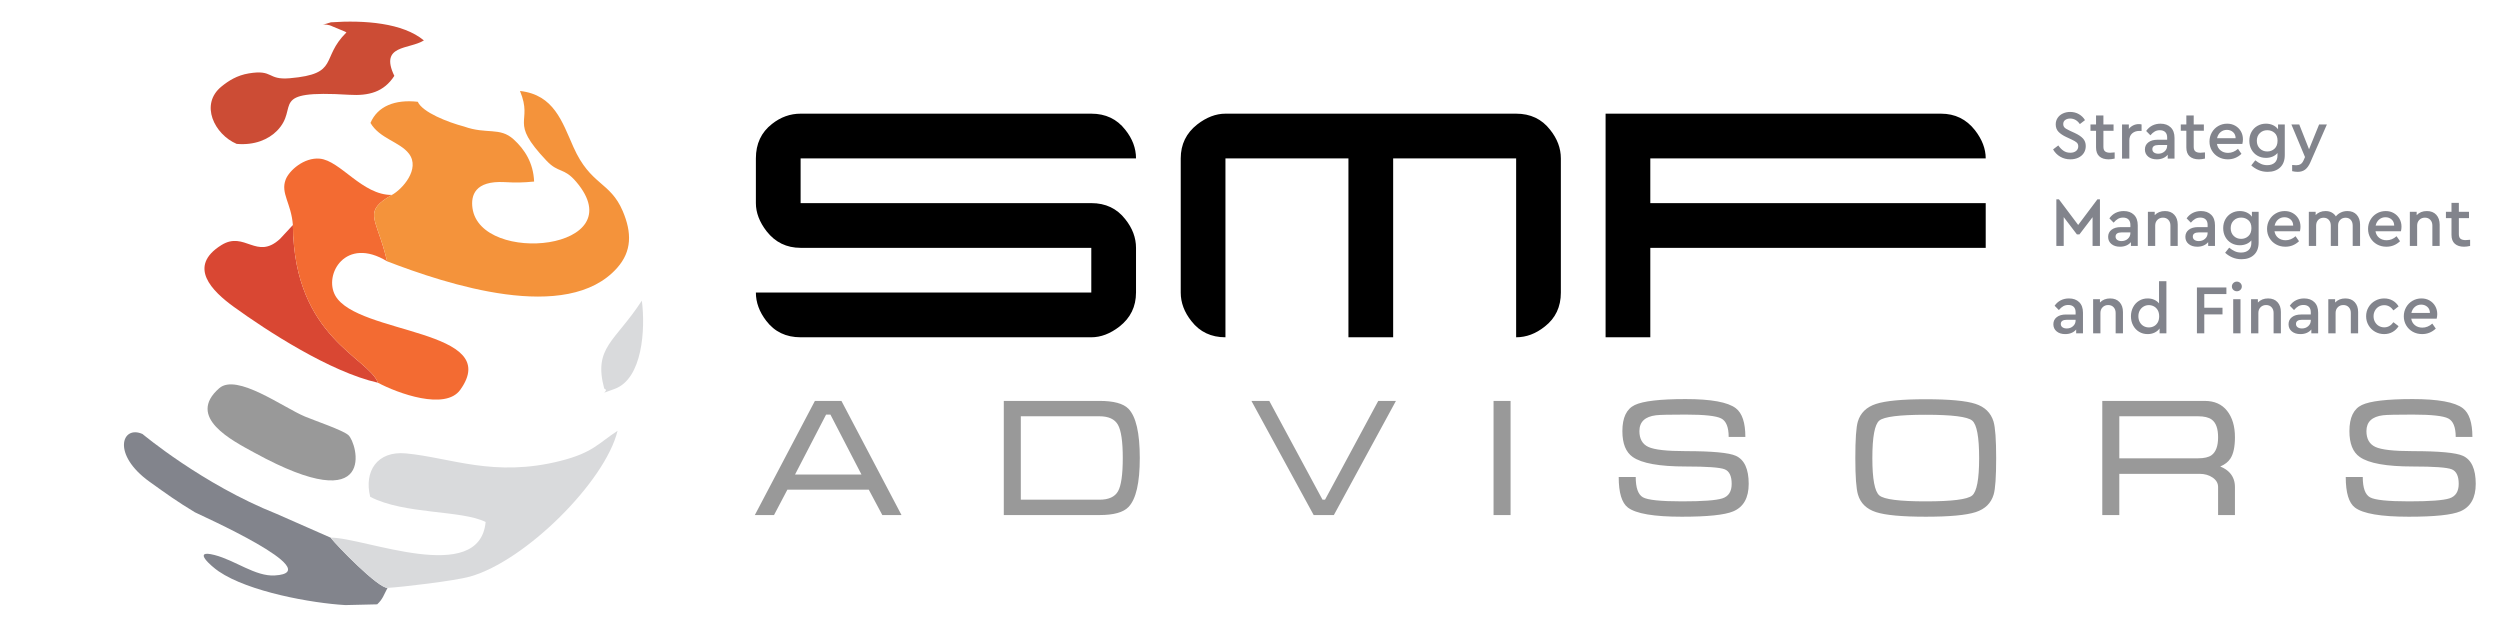
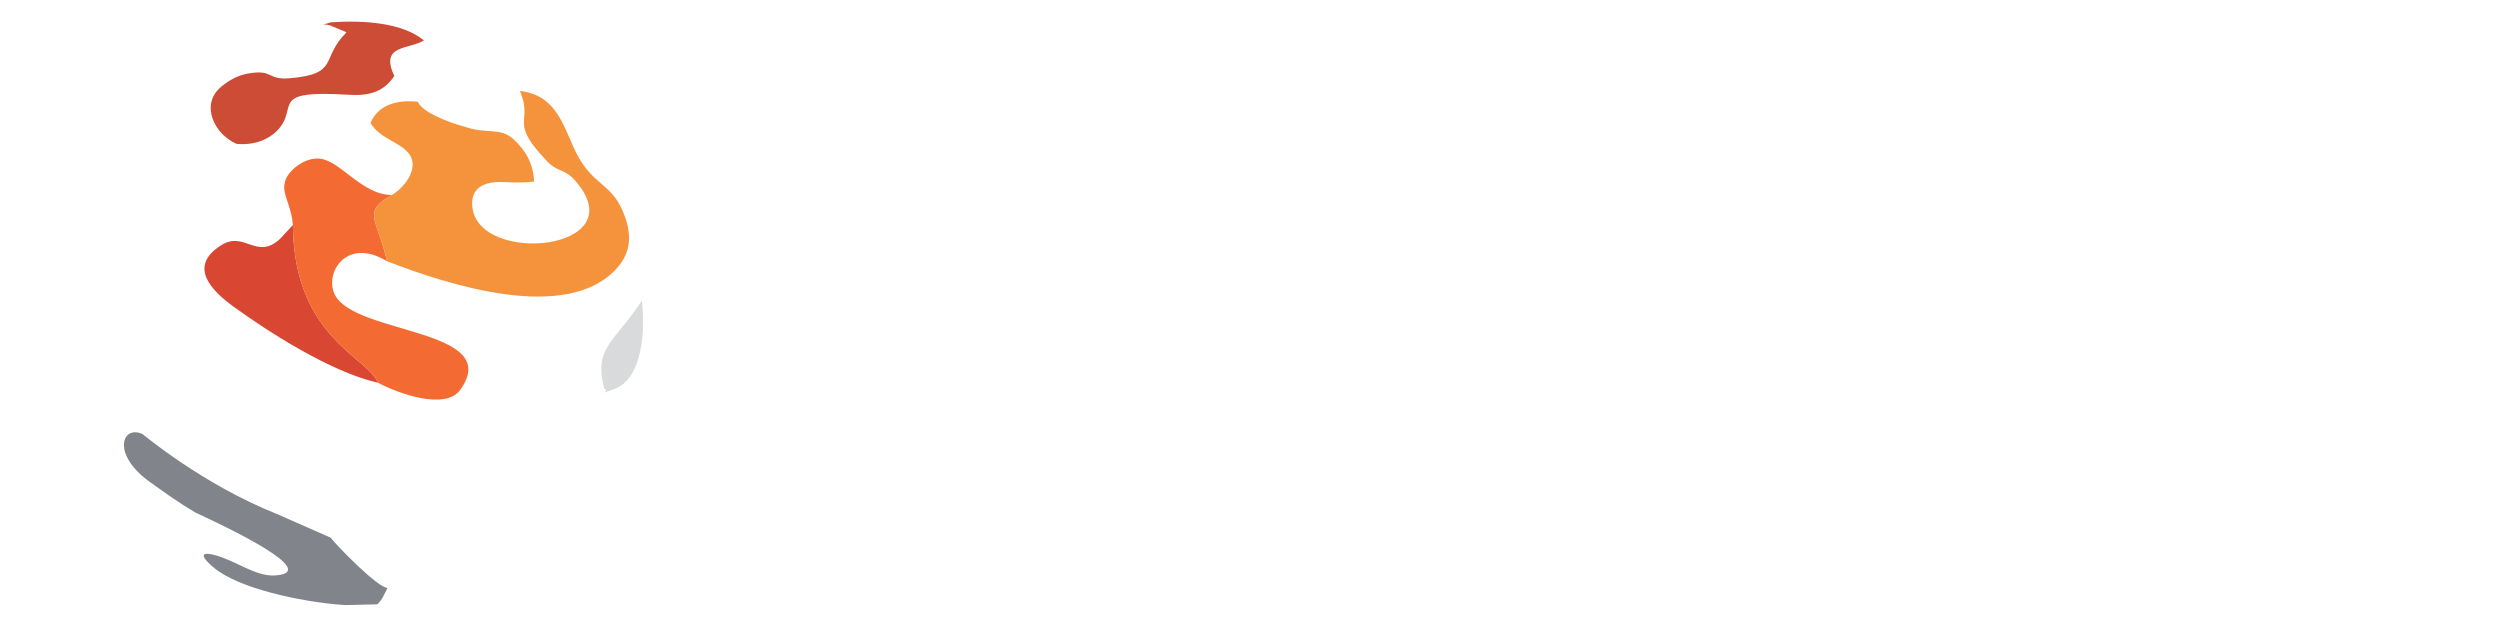
<svg xmlns="http://www.w3.org/2000/svg" xml:space="preserve" width="84.667mm" height="21.082mm" version="1.1" style="shape-rendering:geometricPrecision; text-rendering:geometricPrecision; image-rendering:optimizeQuality; fill-rule:evenodd; clip-rule:evenodd" viewBox="0 0 8466.66 2108.18">
  <defs>
    <style type="text/css">
   
    .fil4 {fill:#82848C}
    .fil6 {fill:#999999}
    .fil5 {fill:#CC4C35}
    .fil3 {fill:#D94733}
    .fil7 {fill:#D9DADC}
    .fil8 {fill:#F36B32}
    .fil9 {fill:#F4933B}
    .fil0 {fill:black;fill-rule:nonzero}
    .fil2 {fill:#82848C;fill-rule:nonzero}
    .fil1 {fill:#999999;fill-rule:nonzero}
   
  </style>
  </defs>
  <g id="Слой_x0020_1">
    <g id="_1715943853456">
-       <path class="fil0" d="M3847.29 990.81c0,47.45 -18.68,85.83 -56.04,115.11 -31.29,24.23 -63.11,36.35 -95.41,36.35l-984.45 0c-49.49,0 -88.36,-18.69 -116.63,-56.05 -23.22,-30.29 -34.85,-62.09 -34.85,-95.41l1135.93 0 0 -151.45 -984.45 0c-47.47,0 -85.83,-18.69 -115.13,-56.05 -24.21,-31.29 -36.35,-63.1 -36.35,-95.41l0 -151.47c0,-49.46 18.18,-88.33 54.53,-116.61 29.29,-23.22 61.59,-34.85 96.95,-34.85l984.45 0c48.47,0 86.83,18.18 115.11,54.53 24.23,30.31 36.34,62.61 36.34,96.93l-1135.9 0 0 151.47 984.45 0c48.47,0 86.83,18.18 115.11,54.53 24.23,30.29 36.34,62.59 36.34,96.93l0 151.45zm1438.82 0c0,48.47 -18.15,86.83 -54.5,115.11 -30.31,24.23 -62.62,36.35 -96.95,36.35l0 -605.84 -416.49 0 0 605.84 -151.46 0 0 -605.84 -416.51 0 0 605.84c-48.46,0 -86.82,-18.18 -115.1,-54.53 -24.23,-30.29 -36.35,-62.61 -36.35,-96.93l0 -454.38c0,-47.45 18.68,-85.81 56.03,-115.09 31.3,-24.25 63.12,-36.37 95.42,-36.37l984.46 0c48.48,0 86.84,18.18 115.1,54.53 24.25,30.31 36.35,62.61 36.35,96.93l0 454.38zm1438.84 -151.45l-1135.91 0 0 302.91 -151.45 0 0 -757.3 1135.9 0c47.45,0 85.83,18.69 115.11,56.05 24.23,31.31 36.35,63.11 36.35,95.41l-1135.91 0 0 151.47 1135.91 0 0 151.46z" />
-       <path class="fil1" d="M2849.65 1357.74l203.44 386.56 -64.98 0 -45.78 -85.9 -275.78 0 -45.21 85.9 -64.98 0 203.44 -386.56 89.85 0zm67.81 249.24l-105.1 -202.9 -14.69 0 -105.12 202.9 224.91 0zm482.06 -249.24l324.37 0c47.87,0 80.45,8.87 97.78,26.57 25.62,26.38 38.42,81.94 38.42,166.71 0,84.38 -12.8,139.77 -38.42,166.15 -17.33,18.08 -49.91,27.13 -97.78,27.13l-324.37 0 0 -386.56zm57.64 334.56l266.17 0c31.29,0 52.28,-9.52 63.03,-28.54 10.72,-19.02 16.1,-56.6 16.1,-112.74 0,-55.76 -5.47,-93.24 -16.39,-112.47 -10.93,-19.21 -31.83,-28.8 -62.74,-28.8l-266.17 0 0 282.55zm1210.49 -334.56l-180.26 334.56 -8.48 0 -180.28 -334.56 -60.47 0 210.79 386.56 68.39 0 210.22 -386.56 -59.91 0zm448.16 386.56l-57.65 0 0 -386.56 57.65 0 0 386.56zm592.81 -216.46c90.05,0 146.75,5.29 170.1,15.85 29.01,13.17 43.52,44.83 43.52,94.93 0,47.47 -17.52,78.55 -52.57,93.25 -28.63,12.06 -86.64,18.08 -174.05,18.08 -94.56,0 -155.4,-10.37 -182.53,-31.09 -20.72,-15.82 -31.08,-50.3 -31.08,-103.42l57.64 0c0,36.56 8.09,59.44 24.29,68.67 16.2,9.22 60.28,13.83 132.25,13.83 70.46,0 116.14,-3.38 137.04,-10.16 20.92,-6.79 31.36,-23.18 31.36,-49.16 0,-26.38 -7.81,-42.76 -23.46,-49.18 -15.61,-6.4 -59.79,-9.59 -132.51,-9.59 -88.91,0 -148.63,-10.75 -179.15,-32.21 -23.34,-16.2 -35.03,-45.4 -35.03,-87.6 0,-45.59 14.04,-75.07 42.11,-88.45 28.05,-13.37 85.41,-20.05 172.07,-20.05 86.28,0 142.97,10.34 170.1,31.08 21.47,16.57 32.21,48.97 32.21,97.19l-56.52 0c0,-33.15 -8.46,-54.05 -25.41,-62.73 -16.96,-8.67 -57.09,-13 -120.38,-13 -54.26,0 -87.6,0.76 -100.03,2.26 -37.67,4.54 -56.5,22.43 -56.5,53.7 0,26.38 10.16,44.27 30.52,53.67 20.33,9.43 62.35,14.13 126.01,14.13zm813.21 222.11c-80.24,0 -136.38,-5.18 -168.41,-15.54 -32.02,-10.37 -52.36,-30.05 -61.03,-59.06 -6.02,-19.96 -9.05,-61.22 -9.05,-123.76 0,-63.67 2.84,-104.93 8.49,-123.76 8.67,-29.39 29.2,-49.35 61.59,-59.91 32.4,-10.55 88.54,-15.82 168.41,-15.82 80.24,0 136.29,5.17 168.12,15.54 31.84,10.35 52.29,30.24 61.32,59.62 6.04,19.97 9.05,61.41 9.05,124.33 0,63.29 -2.82,104.36 -8.49,123.19 -8.65,29.39 -29.01,49.26 -61.03,59.63 -32.02,10.36 -88.35,15.54 -168.97,15.54zm0 -52.01c88.92,0 141.28,-6.58 157.1,-19.77 15.84,-13.19 23.74,-55.37 23.74,-126.58 0,-71.59 -7.82,-113.98 -23.46,-127.15 -15.62,-13.19 -68.09,-19.79 -157.38,-19.79 -89.29,0 -141.75,6.6 -157.38,19.79 -15.64,13.17 -23.46,55.56 -23.46,127.15 0,70.83 7.92,112.94 23.74,126.3 15.82,13.37 68.18,20.05 157.1,20.05zm597.92 -340.2l346.97 0c32.77,0 58.02,11.22 75.72,33.63 17.71,22.42 26.57,52.28 26.57,89.57 0,32.02 -5.1,55.95 -15.26,71.78 -7.17,11.3 -18.64,20.33 -34.47,27.13 13.93,5.64 24.86,13 32.78,22.03 11.29,12.81 16.95,28.63 16.95,47.47l0 94.95 -57.08 0 0 -94.95c0,-12.8 -6.12,-23.45 -18.36,-31.93 -12.25,-8.47 -27.04,-12.7 -44.37,-12.7l-271.83 0 0 139.58 -57.62 0 0 -386.56zm57.62 194.41l266.19 0c21.09,0 36.53,-3.57 46.34,-10.74 14.69,-10.91 22.03,-31.08 22.03,-60.47 0,-29.39 -7.15,-49.35 -21.47,-59.9 -10.18,-7.53 -25.81,-11.29 -46.9,-11.29l-266.19 0 0 142.4zm993.49 -24.31c90.04,0 146.75,5.29 170.12,15.85 29.01,13.17 43.49,44.83 43.49,94.93 0,47.47 -17.51,78.55 -52.54,93.25 -28.64,12.06 -86.66,18.08 -174.05,18.08 -94.58,0 -155.43,-10.37 -182.56,-31.09 -20.71,-15.82 -31.06,-50.3 -31.06,-103.42l57.63 0c0,36.56 8.11,59.44 24.31,68.67 16.19,9.22 60.28,13.83 132.24,13.83 70.44,0 116.12,-3.38 137.04,-10.16 20.91,-6.79 31.37,-23.18 31.37,-49.16 0,-26.38 -7.83,-42.76 -23.46,-49.18 -15.64,-6.4 -59.82,-9.59 -132.53,-9.59 -88.9,0 -148.62,-10.75 -179.13,-32.21 -23.37,-16.2 -35.05,-45.4 -35.05,-87.6 0,-45.59 14.03,-75.07 42.1,-88.45 28.07,-13.37 85.44,-20.05 172.08,-20.05 86.28,0 142.99,10.34 170.12,31.08 21.46,16.57 32.21,48.97 32.21,97.19l-56.52 0c0,-33.15 -8.47,-54.05 -25.42,-62.73 -16.97,-8.67 -57.08,-13 -120.39,-13 -54.24,0 -87.58,0.76 -100.02,2.26 -37.68,4.54 -56.52,22.43 -56.52,53.7 0,26.38 10.18,44.27 30.52,53.67 20.36,9.43 62.35,14.13 126.02,14.13z" />
-       <path class="fil2" d="M7011.71 539.63c-12.71,0 -24.17,-2.97 -34.37,-8.94 -10.2,-5.96 -18.27,-14.2 -24.25,-24.72l17.67 -13.42c5.17,7.53 11.02,13.53 17.53,18.01 6.51,4.48 14.24,6.72 23.2,6.72 7.99,0 14.47,-1.98 19.41,-5.89 4.95,-3.93 7.42,-9.18 7.42,-15.77 0,-5.51 -1.77,-9.82 -5.31,-12.96 -3.52,-3.14 -9.37,-6.59 -17.53,-10.35l-17.18 -8.01c-11.31,-5.18 -20.17,-11.07 -26.6,-17.65 -6.44,-6.61 -9.66,-15.07 -9.66,-25.44 0,-8.31 2.21,-15.69 6.59,-22.12 4.4,-6.44 10.33,-11.39 17.78,-14.83 7.45,-3.46 15.65,-5.19 24.61,-5.19 10.99,0 20.86,2.56 29.65,7.65 8.8,5.1 15.63,11.82 20.49,20.14l-17.42 13.41c-4.09,-6.11 -8.9,-10.78 -14.49,-14.02 -5.57,-3.21 -11.65,-4.81 -18.23,-4.81 -6.61,0 -12.17,1.6 -16.73,4.81 -4.55,3.24 -6.83,7.91 -6.83,14.02 0,3.76 0.87,6.91 2.6,9.41 1.73,2.52 4.01,4.61 6.83,6.24 2.82,1.66 6.9,3.82 12.25,6.48l17.42 8.01c12.55,5.8 21.88,12.08 28.01,18.83 6.12,6.76 9.18,15.22 9.18,25.42 0,8.96 -2.23,16.84 -6.71,23.67 -4.48,6.83 -10.67,12.08 -18.61,15.77 -7.92,3.68 -16.82,5.53 -26.72,5.53zm149.97 -23.54l0 20.96c-7.69,1.71 -14.5,2.58 -20.49,2.58 -13.34,0 -23.76,-3.33 -31.3,-9.99 -7.53,-6.68 -11.29,-16.77 -11.29,-30.26l0 -56.51 -18.85 0 0 -21.41 18.85 0 0 -30.39 24.95 0 0 30.39 34.37 0 0 21.41 -34.37 0 0 54.39c0,7.37 1.91,12.55 5.77,15.54 3.84,2.97 9.52,4.48 17.07,4.48 3.44,0 8.56,-0.4 15.29,-1.19zm91.12 -94.63l0 21.88 -7.55 0c-9.72,0 -17.79,2.8 -24.23,8.37 -6.43,5.57 -9.67,13.45 -9.67,23.65l0 61.69 -24.7 0 0 -115.59 23.06 0 0 15.05c4.09,-5.18 9.07,-9.18 14.96,-12.01 5.87,-2.82 12.12,-4.23 18.7,-4.23 3.47,0 6.61,0.4 9.43,1.19zm64.27 -2.6c14.28,0 25.74,4.16 34.37,12.47 8.64,8.32 12.95,20.25 12.95,35.79l0 69.93 -23.07 0 0 -12.96c-4.23,5.02 -9.5,8.88 -15.77,11.55 -6.28,2.65 -13.35,3.99 -21.2,3.99 -12.08,0 -21.81,-3.05 -29.2,-9.18 -7.36,-6.12 -11.06,-14.21 -11.06,-24.24 0,-10.06 3.85,-18.06 11.55,-24.02 7.68,-5.97 18.04,-8.94 31.06,-8.94l32.74 0 0 -7.54c0,-8 -2.16,-14.13 -6.47,-18.37 -4.33,-4.23 -10.41,-6.36 -18.25,-6.36 -6.44,0 -12.18,1.42 -17.18,4.26 -5.04,2.82 -9.97,7.13 -14.84,12.94l-14.36 -14.6c5.79,-8.31 12.87,-14.52 21.18,-18.61 8.32,-4.08 17.5,-6.11 27.55,-6.11zm-7.55 101.71c8.34,0 15.39,-2.6 21.21,-7.77 5.81,-5.18 8.71,-11.7 8.71,-19.55l0 -2.11 -29.67 0c-6.59,0 -11.65,1.17 -15.18,3.52 -3.54,2.37 -5.29,5.89 -5.29,10.61 0,4.86 1.86,8.62 5.64,11.29 3.77,2.67 8.62,4.01 14.58,4.01zm157.99 -4.48l0 20.96c-7.7,1.71 -14.51,2.58 -20.49,2.58 -13.34,0 -23.76,-3.33 -31.31,-9.99 -7.52,-6.68 -11.29,-16.77 -11.29,-30.26l0 -56.51 -18.85 0 0 -21.41 18.85 0 0 -30.39 24.95 0 0 30.39 34.37 0 0 21.41 -34.37 0 0 54.39c0,7.37 1.92,12.55 5.76,15.54 3.85,2.97 9.54,4.48 17.08,4.48 3.44,0 8.54,-0.4 15.3,-1.19zm126.65 -28.73l-86.15 0c1.57,9.43 5.76,16.84 12.59,22.26 6.83,5.42 15.18,8.13 25.08,8.13 12.08,0 23.29,-4.56 33.66,-13.66l11.78 16.95c-13.19,12.4 -28.58,18.59 -46.15,18.59 -11.78,0 -22.37,-2.62 -31.78,-7.89 -9.43,-5.24 -16.84,-12.47 -22.26,-21.65 -5.42,-9.18 -8.13,-19.44 -8.13,-30.72 0,-11.14 2.64,-21.36 7.91,-30.61 5.24,-9.26 12.47,-16.56 21.65,-21.9 9.18,-5.33 19.27,-8 30.25,-8 10.2,0 19.34,2.31 27.43,6.94 8.08,4.63 14.44,10.95 19.06,18.95 4.63,8.01 6.96,17.04 6.96,27.07 0,4.87 -0.63,10.07 -1.9,15.54zm-52.49 -47.54c-8.16,0 -15.26,2.54 -21.31,7.64 -6.04,5.11 -9.99,11.96 -11.89,20.6l62.87 0c-0.17,-8.79 -3.1,-15.69 -8.84,-20.72 -5.72,-5.02 -12.66,-7.52 -20.83,-7.52zm196.12 -18.36l0 103.59c0,18.19 -5.27,32.24 -15.78,42.14 -10.52,9.88 -24.56,14.83 -42.15,14.83 -11.45,0 -21.84,-2.05 -31.19,-6.14 -9.33,-4.08 -17.46,-9.33 -24.36,-15.76l13.65 -17.18c6.44,5.17 12.84,9.22 19.19,12.12 6.36,2.89 13.46,4.34 21.3,4.34 10.52,0 18.91,-2.78 25.19,-8.35 6.29,-5.57 9.43,-13.77 9.43,-24.59l0 -8.24c-4.4,5.32 -10.01,9.4 -16.84,12.23 -6.83,2.84 -14.24,4.25 -22.24,4.25 -10.68,0 -20.3,-2.49 -28.84,-7.41 -8.56,-4.95 -15.28,-11.82 -20.13,-20.61 -4.87,-8.8 -7.3,-18.77 -7.3,-29.91 0,-11.14 2.43,-21.11 7.3,-29.9 4.85,-8.78 11.61,-15.65 20.24,-20.6 8.64,-4.95 18.22,-7.41 28.73,-7.41 8.79,0 16.75,1.69 23.9,5.06 7.13,3.37 12.83,8.03 17.06,14l0 -16.46 22.84 0zm-59.34 91.56c9.58,0 17.78,-3.14 24.61,-9.4 6.83,-6.29 10.24,-15.32 10.24,-27.08 0,-11.77 -3.41,-20.64 -10.24,-26.6 -6.83,-5.96 -15.03,-8.96 -24.61,-8.96 -10.04,0 -18.44,3.3 -25.19,9.9 -6.74,6.59 -10.12,15.22 -10.12,25.89 0,10.84 3.38,19.58 10.12,26.26 6.75,6.66 15.15,9.99 25.19,9.99zm202.01 -91.56l-56.27 128.76c-4.86,10.99 -10.67,19.04 -17.42,24.14 -6.76,5.1 -15.07,7.66 -24.95,7.66 -6.46,0 -12.8,-0.79 -19.08,-2.36l0 -20.95c7.22,0.62 11.78,0.94 13.66,0.94 5.79,0 10.74,-1.21 14.82,-3.65 4.09,-2.43 7.55,-6.87 10.37,-13.31l4.7 -10.81 -46.15 -110.42 26.61 0 33.2 84.04 34.13 -84.04 26.38 0zm-768.67 253.55l0 157.97 -24.97 0 0 -97.46 -44.5 58.38 -8.48 0 -44.72 -58.62 0 97.7 -24.95 0 0 -157.97 8.69 0 65.23 86.87 65.21 -86.87 8.49 0zm80.73 39.78c14.3,0 25.76,4.17 34.37,12.49 8.64,8.32 12.97,20.24 12.97,35.79l0 69.91 -23.09 0 0 -12.95c-4.23,5.03 -9.48,8.87 -15.77,11.54 -6.28,2.67 -13.34,4.01 -21.18,4.01 -12.1,0 -21.83,-3.07 -29.2,-9.19 -7.38,-6.13 -11.06,-14.2 -11.06,-24.25 0,-10.04 3.83,-18.04 11.53,-24 7.69,-5.97 18.04,-8.96 31.08,-8.96l32.72 0 0 -7.53c0,-8.01 -2.15,-14.13 -6.47,-18.36 -4.31,-4.25 -10.41,-6.36 -18.25,-6.36 -6.44,0 -12.16,1.41 -17.18,4.24 -5.02,2.82 -9.97,7.14 -14.83,12.94l-14.37 -14.6c5.81,-8.32 12.87,-14.51 21.18,-18.59 8.32,-4.08 17.52,-6.13 27.55,-6.13zm-7.53 101.71c8.32,0 15.37,-2.58 21.19,-7.77 5.81,-5.18 8.71,-11.69 8.71,-19.53l0 -2.13 -29.65 0c-6.61,0 -11.67,1.19 -15.2,3.54 -3.52,2.35 -5.29,5.89 -5.29,10.59 0,4.87 1.88,8.64 5.64,11.31 3.78,2.65 8.64,3.99 14.6,3.99zm146.92 -101.71c13.49,0 24.09,4.21 31.78,12.6 7.7,8.39 11.53,19.51 11.53,33.32l0 72.27 -24.72 0 0 -68.97c0,-8.02 -2.31,-14.49 -6.94,-19.42 -4.63,-4.95 -10.71,-7.43 -18.25,-7.43 -7.7,0 -14,2.52 -18.95,7.54 -4.94,5.03 -7.41,11.46 -7.41,19.31l0 68.97 -24.72 0 0 -115.6 23.07 0 0 11.31c8.78,-9.25 20.31,-13.9 34.61,-13.9zm122.18 0c14.28,0 25.74,4.17 34.38,12.49 8.63,8.32 12.94,20.24 12.94,35.79l0 69.91 -23.07 0 0 -12.95c-4.23,5.03 -9.5,8.87 -15.76,11.54 -6.29,2.67 -13.36,4.01 -21.21,4.01 -12.07,0 -21.8,-3.07 -29.18,-9.19 -7.37,-6.13 -11.08,-14.2 -11.08,-24.25 0,-10.04 3.86,-18.04 11.55,-24 7.68,-5.97 18.05,-8.96 31.07,-8.96l32.73 0 0 -7.53c0,-8.01 -2.16,-14.13 -6.47,-18.36 -4.33,-4.25 -10.4,-6.36 -18.25,-6.36 -6.43,0 -12.17,1.41 -17.18,4.24 -5.02,2.82 -9.97,7.14 -14.84,12.94l-14.36 -14.6c5.8,-8.32 12.87,-14.51 21.19,-18.59 8.31,-4.08 17.5,-6.13 27.54,-6.13zm-7.52 101.71c8.31,0 15.37,-2.58 21.18,-7.77 5.82,-5.18 8.71,-11.69 8.71,-19.53l0 -2.13 -29.67 0c-6.58,0 -11.64,1.19 -15.18,3.54 -3.54,2.35 -5.29,5.89 -5.29,10.59 0,4.87 1.87,8.64 5.65,11.31 3.76,2.65 8.63,3.99 14.6,3.99zm202.7 -99.12l0 103.6c0,18.21 -5.27,32.24 -15.78,42.14 -10.52,9.9 -24.56,14.82 -42.13,14.82 -11.48,0 -21.86,-2.03 -31.21,-6.11 -9.33,-4.08 -17.46,-9.33 -24.37,-15.77l13.66 -17.19c6.44,5.17 12.83,9.22 19.19,12.13 6.36,2.9 13.46,4.35 21.32,4.35 10.5,0 18.91,-2.79 25.17,-8.35 6.29,-5.57 9.43,-13.78 9.43,-24.61l0 -8.24c-4.4,5.34 -10.01,9.42 -16.84,12.24 -6.83,2.83 -14.24,4.24 -22.24,4.24 -10.68,0 -20.3,-2.47 -28.84,-7.42 -8.56,-4.94 -15.26,-11.81 -20.13,-20.6 -4.87,-8.78 -7.3,-18.76 -7.3,-29.89 0,-11.14 2.43,-21.11 7.3,-29.9 4.87,-8.8 11.61,-15.65 20.24,-20.6 8.64,-4.95 18.22,-7.43 28.73,-7.43 8.79,0 16.75,1.69 23.9,5.06 7.13,3.39 12.83,8.05 17.06,14.02l0 -16.49 22.84 0zm-59.32 91.59c9.56,0 17.76,-3.14 24.59,-9.42 6.83,-6.27 10.24,-15.3 10.24,-27.08 0,-11.76 -3.41,-20.64 -10.24,-26.6 -6.83,-5.97 -15.03,-8.94 -24.59,-8.94 -10.07,0 -18.46,3.29 -25.21,9.88 -6.74,6.6 -10.12,15.22 -10.12,25.91 0,10.82 3.38,19.58 10.12,26.24 6.75,6.68 15.14,10.01 25.21,10.01zm199.17 -25.66l-86.17 0c1.56,9.43 5.76,16.84 12.59,22.26 6.82,5.4 15.18,8.11 25.07,8.11 12.08,0 23.32,-4.56 33.66,-13.64l11.78 16.93c-13.19,12.42 -28.56,18.61 -46.15,18.61 -11.76,0 -22.35,-2.64 -31.78,-7.89 -9.42,-5.27 -16.84,-12.47 -22.24,-21.65 -5.41,-9.2 -8.12,-19.44 -8.12,-30.75 0,-11.13 2.61,-21.33 7.88,-30.59 5.27,-9.27 12.47,-16.57 21.65,-21.9 9.19,-5.34 19.27,-8.01 30.26,-8.01 10.2,0 19.34,2.31 27.43,6.96 8.09,4.63 14.43,10.93 19.08,18.95 4.62,7.99 6.94,17.02 6.94,27.07 0,4.87 -0.64,10.05 -1.88,15.54zm-52.51 -47.56c-8.17,0 -15.26,2.56 -21.3,7.65 -6.06,5.1 -10.01,11.97 -11.89,20.61l62.86 0c-0.15,-8.79 -3.11,-15.7 -8.83,-20.72 -5.74,-5.02 -12.68,-7.54 -20.84,-7.54zm213.31 -20.96c13.34,0 23.8,4.21 31.42,12.6 7.62,8.39 11.42,19.51 11.42,33.32l0 72.27 -24.96 0 0 -68.75c0,-8.14 -2.15,-14.67 -6.48,-19.53 -4.3,-4.87 -10.16,-7.3 -17.53,-7.3 -7.53,0 -13.66,2.43 -18.36,7.3 -4.71,4.86 -7.06,10.99 -7.06,18.37l0 69.91 -24.72 0 0 -68.75c0,-7.99 -2.2,-14.47 -6.6,-19.41 -4.39,-4.95 -10.28,-7.42 -17.65,-7.42 -7.55,0 -13.66,2.47 -18.36,7.42 -4.73,4.94 -7.08,11.42 -7.08,19.41l0 68.75 -24.72 0 0 -115.6 23.08 0 0 10.84c4.09,-4.23 8.94,-7.54 14.6,-9.89 5.65,-2.36 11.93,-3.54 18.84,-3.54 7.99,0 14.97,1.62 20.94,4.83 5.98,3.22 10.68,7.66 14.13,13.3 4.23,-5.49 9.78,-9.89 16.59,-13.18 6.83,-3.3 14.34,-4.95 22.5,-4.95zm181.28 68.52l-86.17 0c1.56,9.43 5.76,16.84 12.59,22.26 6.82,5.4 15.18,8.11 25.07,8.11 12.08,0 23.32,-4.56 33.66,-13.64l11.78 16.93c-13.19,12.42 -28.56,18.61 -46.15,18.61 -11.76,0 -22.35,-2.64 -31.78,-7.89 -9.42,-5.27 -16.84,-12.47 -22.24,-21.65 -5.41,-9.2 -8.12,-19.44 -8.12,-30.75 0,-11.13 2.61,-21.33 7.88,-30.59 5.27,-9.27 12.47,-16.57 21.65,-21.9 9.19,-5.34 19.27,-8.01 30.26,-8.01 10.2,0 19.34,2.31 27.43,6.96 8.09,4.63 14.45,10.93 19.08,18.95 4.62,7.99 6.94,17.02 6.94,27.07 0,4.87 -0.62,10.05 -1.88,15.54zm-52.51 -47.56c-8.17,0 -15.26,2.56 -21.3,7.65 -6.06,5.1 -10.01,11.97 -11.89,20.61l62.86 0c-0.15,-8.79 -3.11,-15.7 -8.83,-20.72 -5.74,-5.02 -12.68,-7.54 -20.84,-7.54zm140.33 -20.96c13.49,0 24.08,4.21 31.78,12.6 7.68,8.39 11.53,19.51 11.53,33.32l0 72.27 -24.72 0 0 -68.97c0,-8.02 -2.31,-14.49 -6.94,-19.42 -4.63,-4.95 -10.73,-7.43 -18.25,-7.43 -7.7,0 -14.02,2.52 -18.95,7.54 -4.95,5.03 -7.43,11.46 -7.43,19.31l0 68.97 -24.72 0 0 -115.6 23.08 0 0 11.31c8.79,-9.25 20.32,-13.9 34.62,-13.9zm146.43 97.25l0 20.94c-7.69,1.73 -14.52,2.6 -20.49,2.6 -13.33,0 -23.78,-3.33 -31.3,-10.01 -7.55,-6.66 -11.31,-16.75 -11.31,-30.26l0 -56.5 -18.83 0 0 -21.43 18.83 0 0 -30.36 24.97 0 0 30.36 34.37 0 0 21.43 -34.37 0 0 54.4c0,7.37 1.92,12.54 5.75,15.52 3.86,2.99 9.54,4.48 17.09,4.48 3.44,0 8.54,-0.4 15.29,-1.17zm-1358.44 198.7c14.28,0 25.74,4.15 34.37,12.47 8.64,8.32 12.95,20.24 12.95,35.78l0 69.94 -23.07 0 0 -12.95c-4.23,5.03 -9.5,8.86 -15.78,11.54 -6.27,2.67 -13.34,3.98 -21.19,3.98 -12.08,0 -21.8,-3.04 -29.2,-9.18 -7.35,-6.11 -11.06,-14.18 -11.06,-24.23 0,-10.05 3.86,-18.06 11.55,-24.03 7.68,-5.96 18.04,-8.93 31.06,-8.93l32.74 0 0 -7.55c0,-7.99 -2.16,-14.13 -6.47,-18.36 -4.33,-4.23 -10.41,-6.36 -18.25,-6.36 -6.44,0 -12.17,1.41 -17.2,4.25 -5.02,2.83 -9.95,7.13 -14.82,12.95l-14.36 -14.6c5.8,-8.32 12.87,-14.53 21.19,-18.61 8.31,-4.06 17.49,-6.11 27.54,-6.11zm-7.53 101.71c8.32,0 15.38,-2.6 21.19,-7.78 5.79,-5.17 8.71,-11.68 8.71,-19.54l0 -2.11 -29.67 0c-6.58,0 -11.65,1.17 -15.18,3.52 -3.54,2.37 -5.31,5.89 -5.31,10.61 0,4.85 1.88,8.62 5.67,11.29 3.76,2.67 8.61,4.01 14.59,4.01zm146.91 -101.71c13.49,0 24.08,4.19 31.77,12.6 7.7,8.39 11.56,19.49 11.56,33.3l0 72.29 -24.75 0 0 -69c0,-7.99 -2.31,-14.46 -6.94,-19.41 -4.63,-4.95 -10.7,-7.41 -18.23,-7.41 -7.69,0 -14.02,2.5 -18.96,7.52 -4.95,5.02 -7.42,11.46 -7.42,19.3l0 69 -24.72 0 0 -115.6 23.09 0 0 11.29c8.78,-9.26 20.32,-13.88 34.6,-13.88zm190.47 -58.39l0 176.58 -23.08 0 0 -16.48c-4.24,5.96 -9.9,10.63 -16.96,14.01 -7.05,3.37 -14.9,5.04 -23.53,5.04 -10.84,0 -20.53,-2.61 -29.09,-7.88 -8.54,-5.25 -15.26,-12.47 -20.13,-21.65 -4.85,-9.19 -7.28,-19.42 -7.28,-30.73 0,-11.31 2.43,-21.58 7.28,-30.83 4.87,-9.28 11.63,-16.52 20.26,-21.79 8.64,-5.25 18.29,-7.88 28.96,-7.88 7.99,0 15.33,1.44 22.01,4.36 6.66,2.9 12.19,7.02 16.59,12.34l0 -75.09 24.97 0zm-59.34 156.56c6.12,0 11.82,-1.38 17.07,-4.12 5.26,-2.75 9.53,-6.94 12.83,-12.59 3.29,-5.66 4.95,-12.64 4.95,-20.96 0,-8.31 -1.66,-15.29 -4.95,-20.96 -3.3,-5.64 -7.6,-9.87 -12.95,-12.7 -5.34,-2.82 -10.98,-4.25 -16.95,-4.25 -6.58,0 -12.59,1.62 -18,4.84 -5.42,3.21 -9.69,7.65 -12.84,13.3 -3.14,5.64 -4.7,12.15 -4.7,19.55 0,7.37 1.53,13.92 4.57,19.64 3.07,5.74 7.32,10.21 12.72,13.43 5.42,3.22 11.5,4.82 18.25,4.82zm162.69 -135.37l99.83 0 0 22.37 -74.88 0 0 46.38 61.69 0 0 22.59 -61.69 0 0 64.05 -24.95 0 0 -155.39zm122.89 39.79l24.72 0 0 115.6 -24.72 0 0 -115.6zm12.48 -26.85c-4.71,0 -8.71,-1.56 -12.01,-4.7 -3.29,-3.14 -4.95,-6.98 -4.95,-11.53 0,-4.56 1.66,-8.45 4.95,-11.65 3.3,-3.23 7.3,-4.83 12.01,-4.83 4.55,0 8.46,1.6 11.77,4.83 3.3,3.2 4.93,7.09 4.93,11.65 0,4.55 -1.63,8.39 -4.93,11.53 -3.31,3.14 -7.22,4.7 -11.77,4.7zm105.71 24.26c13.49,0 24.09,4.19 31.78,12.6 7.7,8.39 11.53,19.49 11.53,33.3l0 72.29 -24.72 0 0 -69c0,-7.99 -2.31,-14.46 -6.94,-19.41 -4.63,-4.95 -10.71,-7.41 -18.25,-7.41 -7.68,0 -14,2.5 -18.95,7.52 -4.94,5.02 -7.41,11.46 -7.41,19.3l0 69 -24.72 0 0 -115.6 23.07 0 0 11.29c8.78,-9.26 20.33,-13.88 34.61,-13.88zm122.18 0c14.28,0 25.74,4.15 34.38,12.47 8.63,8.32 12.94,20.24 12.94,35.78l0 69.94 -23.07 0 0 -12.95c-4.23,5.03 -9.5,8.86 -15.76,11.54 -6.29,2.67 -13.36,3.98 -21.21,3.98 -12.07,0 -21.8,-3.04 -29.18,-9.18 -7.37,-6.11 -11.06,-14.18 -11.06,-24.23 0,-10.05 3.84,-18.06 11.53,-24.03 7.7,-5.96 18.05,-8.93 31.07,-8.93l32.73 0 0 -7.55c0,-7.99 -2.16,-14.13 -6.47,-18.36 -4.31,-4.23 -10.4,-6.36 -18.25,-6.36 -6.43,0 -12.17,1.41 -17.18,4.25 -5.02,2.83 -9.97,7.13 -14.84,12.95l-14.36 -14.6c5.82,-8.32 12.87,-14.53 21.19,-18.61 8.31,-4.06 17.5,-6.11 27.54,-6.11zm-7.52 101.71c8.31,0 15.37,-2.6 21.18,-7.78 5.82,-5.17 8.71,-11.68 8.71,-19.54l0 -2.11 -29.67 0c-6.58,0 -11.64,1.17 -15.18,3.52 -3.52,2.37 -5.29,5.89 -5.29,10.61 0,4.85 1.88,8.62 5.65,11.29 3.76,2.67 8.63,4.01 14.6,4.01zm146.9 -101.71c13.51,0 24.1,4.19 31.79,12.6 7.68,8.39 11.54,19.49 11.54,33.3l0 72.29 -24.72 0 0 -69c0,-7.99 -2.32,-14.46 -6.97,-19.41 -4.6,-4.95 -10.7,-7.41 -18.23,-7.41 -7.69,0 -14.01,2.5 -18.94,7.52 -4.95,5.02 -7.43,11.46 -7.43,19.3l0 69 -24.73 0 0 -115.6 23.09 0 0 11.29c8.79,-9.26 20.32,-13.88 34.6,-13.88zm131.6 120.76c-11.28,0 -21.61,-2.65 -30.95,-7.99 -9.35,-5.35 -16.72,-12.63 -22.12,-21.9 -5.42,-9.26 -8.13,-19.46 -8.13,-30.59 0,-11.16 2.71,-21.32 8.13,-30.5 5.4,-9.18 12.83,-16.45 22.24,-21.77 9.42,-5.34 19.7,-8.01 30.83,-8.01 10.69,0 20.21,2.38 28.62,7.18 8.39,4.78 15.11,11.35 20.13,19.66l-17.42 13.66c-8.32,-11.78 -18.68,-17.66 -31.08,-17.66 -6.91,0 -13.11,1.65 -18.61,4.94 -5.49,3.3 -9.8,7.81 -12.94,13.53 -3.14,5.74 -4.71,12.04 -4.71,18.97 0,7.05 1.57,13.45 4.71,19.17 3.14,5.74 7.45,10.25 12.94,13.54 5.5,3.3 11.7,4.95 18.61,4.95 12.25,0 22.59,-5.81 31.08,-17.42l17.42 13.41c-5.19,8.32 -11.96,14.87 -20.37,19.67 -8.4,4.77 -17.86,7.16 -28.38,7.16zm177.76 -52.24l-86.17 0c1.58,9.4 5.78,16.82 12.59,22.24 6.83,5.41 15.2,8.12 25.08,8.12 12.1,0 23.31,-4.55 33.68,-13.66l11.77 16.96c-13.19,12.39 -28.58,18.58 -46.15,18.58 -11.78,0 -22.37,-2.61 -31.79,-7.88 -9.41,-5.25 -16.82,-12.47 -22.24,-21.65 -5.42,-9.19 -8.13,-19.42 -8.13,-30.73 0,-11.14 2.63,-21.33 7.88,-30.61 5.27,-9.26 12.48,-16.56 21.68,-21.88 9.18,-5.34 19.26,-8.01 30.25,-8.01 10.2,0 19.34,2.31 27.41,6.94 8.09,4.63 14.45,10.95 19.08,18.96 4.63,8 6.94,17.03 6.94,27.08 0,4.85 -0.62,10.04 -1.88,15.54zm-52.49 -47.57c-8.17,0 -15.28,2.54 -21.32,7.66 -6.04,5.1 -10.01,11.97 -11.89,20.58l62.86 0c-0.15,-8.78 -3.1,-15.69 -8.82,-20.71 -5.74,-5.02 -12.68,-7.53 -20.83,-7.53z" />
      <g>
        <path class="fil3" d="M992.09 771.81c-0.08,-2.93 -0.15,-6.16 -0.17,-9.78l-43.33 46.73c-79.72,74.06 -119.68,-27.94 -198.73,21.23 -116.64,72.54 -31.27,156.1 42,209.21 111.27,80.6 325.72,220.26 488.07,257.02 -31.86,-85.34 -280.68,-152.46 -287.84,-524.41z" />
        <path class="fil4" d="M1169.54 2049.22l107.85 -2.53c18.86,-17.54 21.46,-30.05 35.05,-55.72 -31.87,1.21 -172.47,-143.45 -192.77,-170.15l-182.86 -80.47c-251.81,-100.32 -453.31,-270.11 -454.23,-270.53 -70.18,-31.32 -105.06,69.22 23.97,161.71 59.13,42.39 92.28,66.41 153.47,103.36 9.82,5.93 456.02,203.18 270.3,214 -65.49,3.82 -132.96,-50.97 -203.72,-69.24 -77.78,-20.07 -11.61,37.8 14.09,55.35 101.99,69.61 316.5,107.77 428.85,114.22z" />
        <path class="fil5" d="M1335.46 256.93c-51.02,-106.25 49.94,-88.75 100.12,-120 -71.03,-59.36 -201.11,-69.24 -315.11,-61.37 -48.65,16.12 -22.44,-0.34 5.99,14.07l36.95 15.31c2.44,1.1 6.83,2.75 9.9,4.75 -89.6,88.65 -21.58,140.48 -191.63,155.25 -77.87,6.77 -54.62,-30.44 -139.13,-16.37 -39.88,6.64 -68.39,24.86 -92.47,44.44 -74.47,60.49 -23.71,162.25 51.36,194.3 60.4,5.32 107.77,-14.81 136.99,-44.73 78.55,-80.45 -36.67,-138.75 244.15,-121.59 65.91,4.02 117.19,-8.83 152.88,-64.06z" />
-         <path class="fil6" d="M742.59 1314.64c-113.24,98.61 44.72,177.74 118.94,218.42 422.05,231.34 348.39,-33.96 318.08,-59.72 -20.15,-17.12 -111.44,-47.88 -146.92,-62.71 -73.3,-30.61 -231.1,-147.35 -290.1,-95.99z" />
        <path class="fil7" d="M2046.27 1315.96c22.18,8.13 -31.82,25.32 35.07,1.2 94.71,-34.15 104.87,-202.44 92.37,-298.97 -90.89,139.79 -164.85,157.79 -127.44,297.77z" />
-         <path class="fil7" d="M1119.67 1820.82c20.3,26.7 160.89,171.36 192.77,170.15 46.66,-2.35 227.42,-23.78 278.69,-38.11 188.65,-52.74 458.48,-322.08 500.33,-493.89 -65.51,42.68 -83.69,74.16 -193.37,101.91 -225.08,56.97 -372.02,-11.17 -523.51,-25.38 -97.5,-9.14 -142.31,60.96 -120.84,147.02 115.68,60.26 309.88,44.47 390.92,85.32 -20.62,217.49 -411.64,52.02 -524.99,52.98z" />
        <path class="fil8" d="M991.92 762.03c2.91,380.61 255.87,448.1 288.01,534.19 67.03,35.73 228.04,94.66 278.75,24.01 148.18,-206.45 -347.71,-186.04 -423,-318.88 -40.64,-71.7 34.92,-202.56 175.5,-116.27l-8.21 -30.95c-32.6,-119.21 -71.41,-138.78 24.14,-193.98 -100.37,1.13 -174.42,-116.67 -244.51,-122.87 -52.79,-4.71 -103.42,40.18 -115.16,70.95 -17.78,46.52 18.93,79.99 24.48,153.8z" />
        <path class="fil9" d="M1571.7 428.53c-55.13,-14.6 -140.72,-48.03 -156.86,-83.84 -77.36,-8.61 -136.23,15.11 -160.16,71.63 31.04,53.26 99.56,63.85 130.25,104.12 39.49,51.79 -22.94,121.14 -57.82,139.71 -95.56,55.2 -56.74,74.77 -24.14,193.98l8.21 30.95c200.25,76.93 609.37,213.01 778.77,22.29 50.27,-56.59 50.05,-119.56 19.16,-192.28 -42.79,-100.73 -109.01,-86.68 -167.02,-216.93 -38.59,-86.69 -66.17,-177.17 -181.07,-190.06 46.34,111.72 -40.86,98.21 89.95,236.27 40.94,43.2 58.38,21.82 100.45,71.32 196.91,231.74 -323.96,283.67 -351.28,89.31 -6.09,-43.34 8.41,-93.48 108.26,-88.25 40.53,2.14 59.7,1.95 100.47,-1.88 -2.62,-63.37 -31.85,-108.84 -69.67,-143.11 -46.72,-42.33 -91.16,-15.8 -167.5,-43.23z" />
      </g>
    </g>
  </g>
</svg>